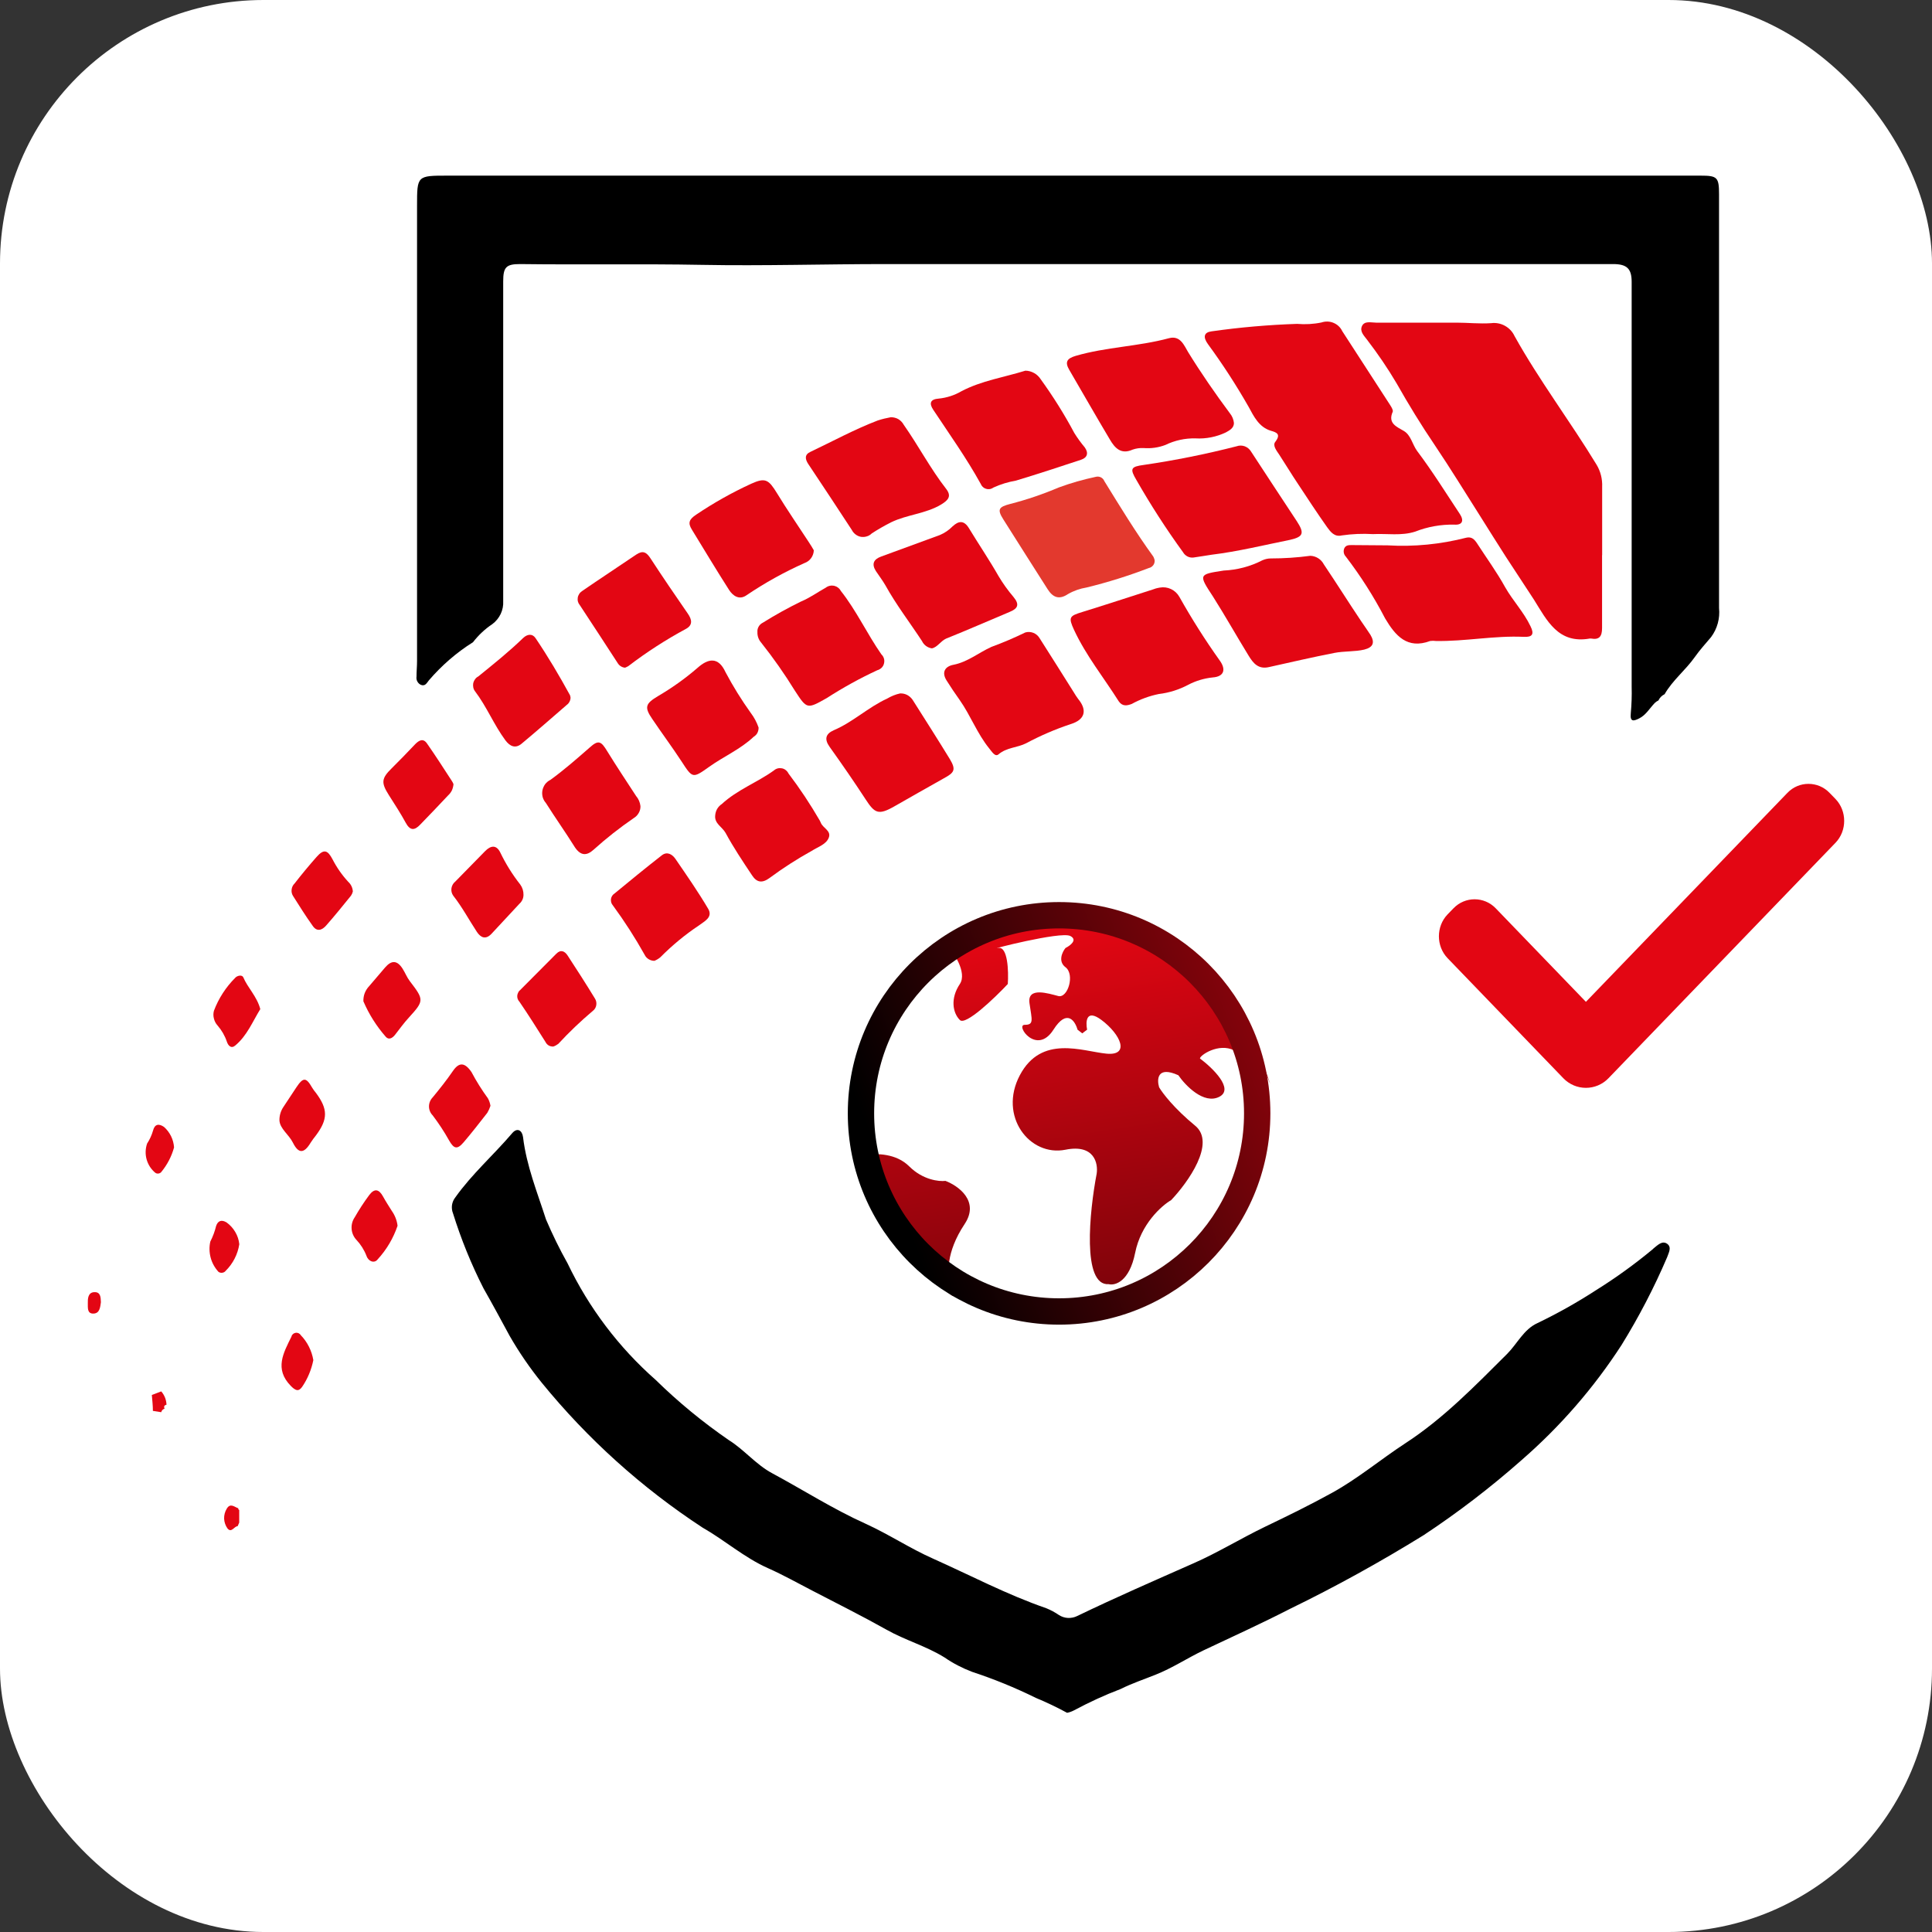
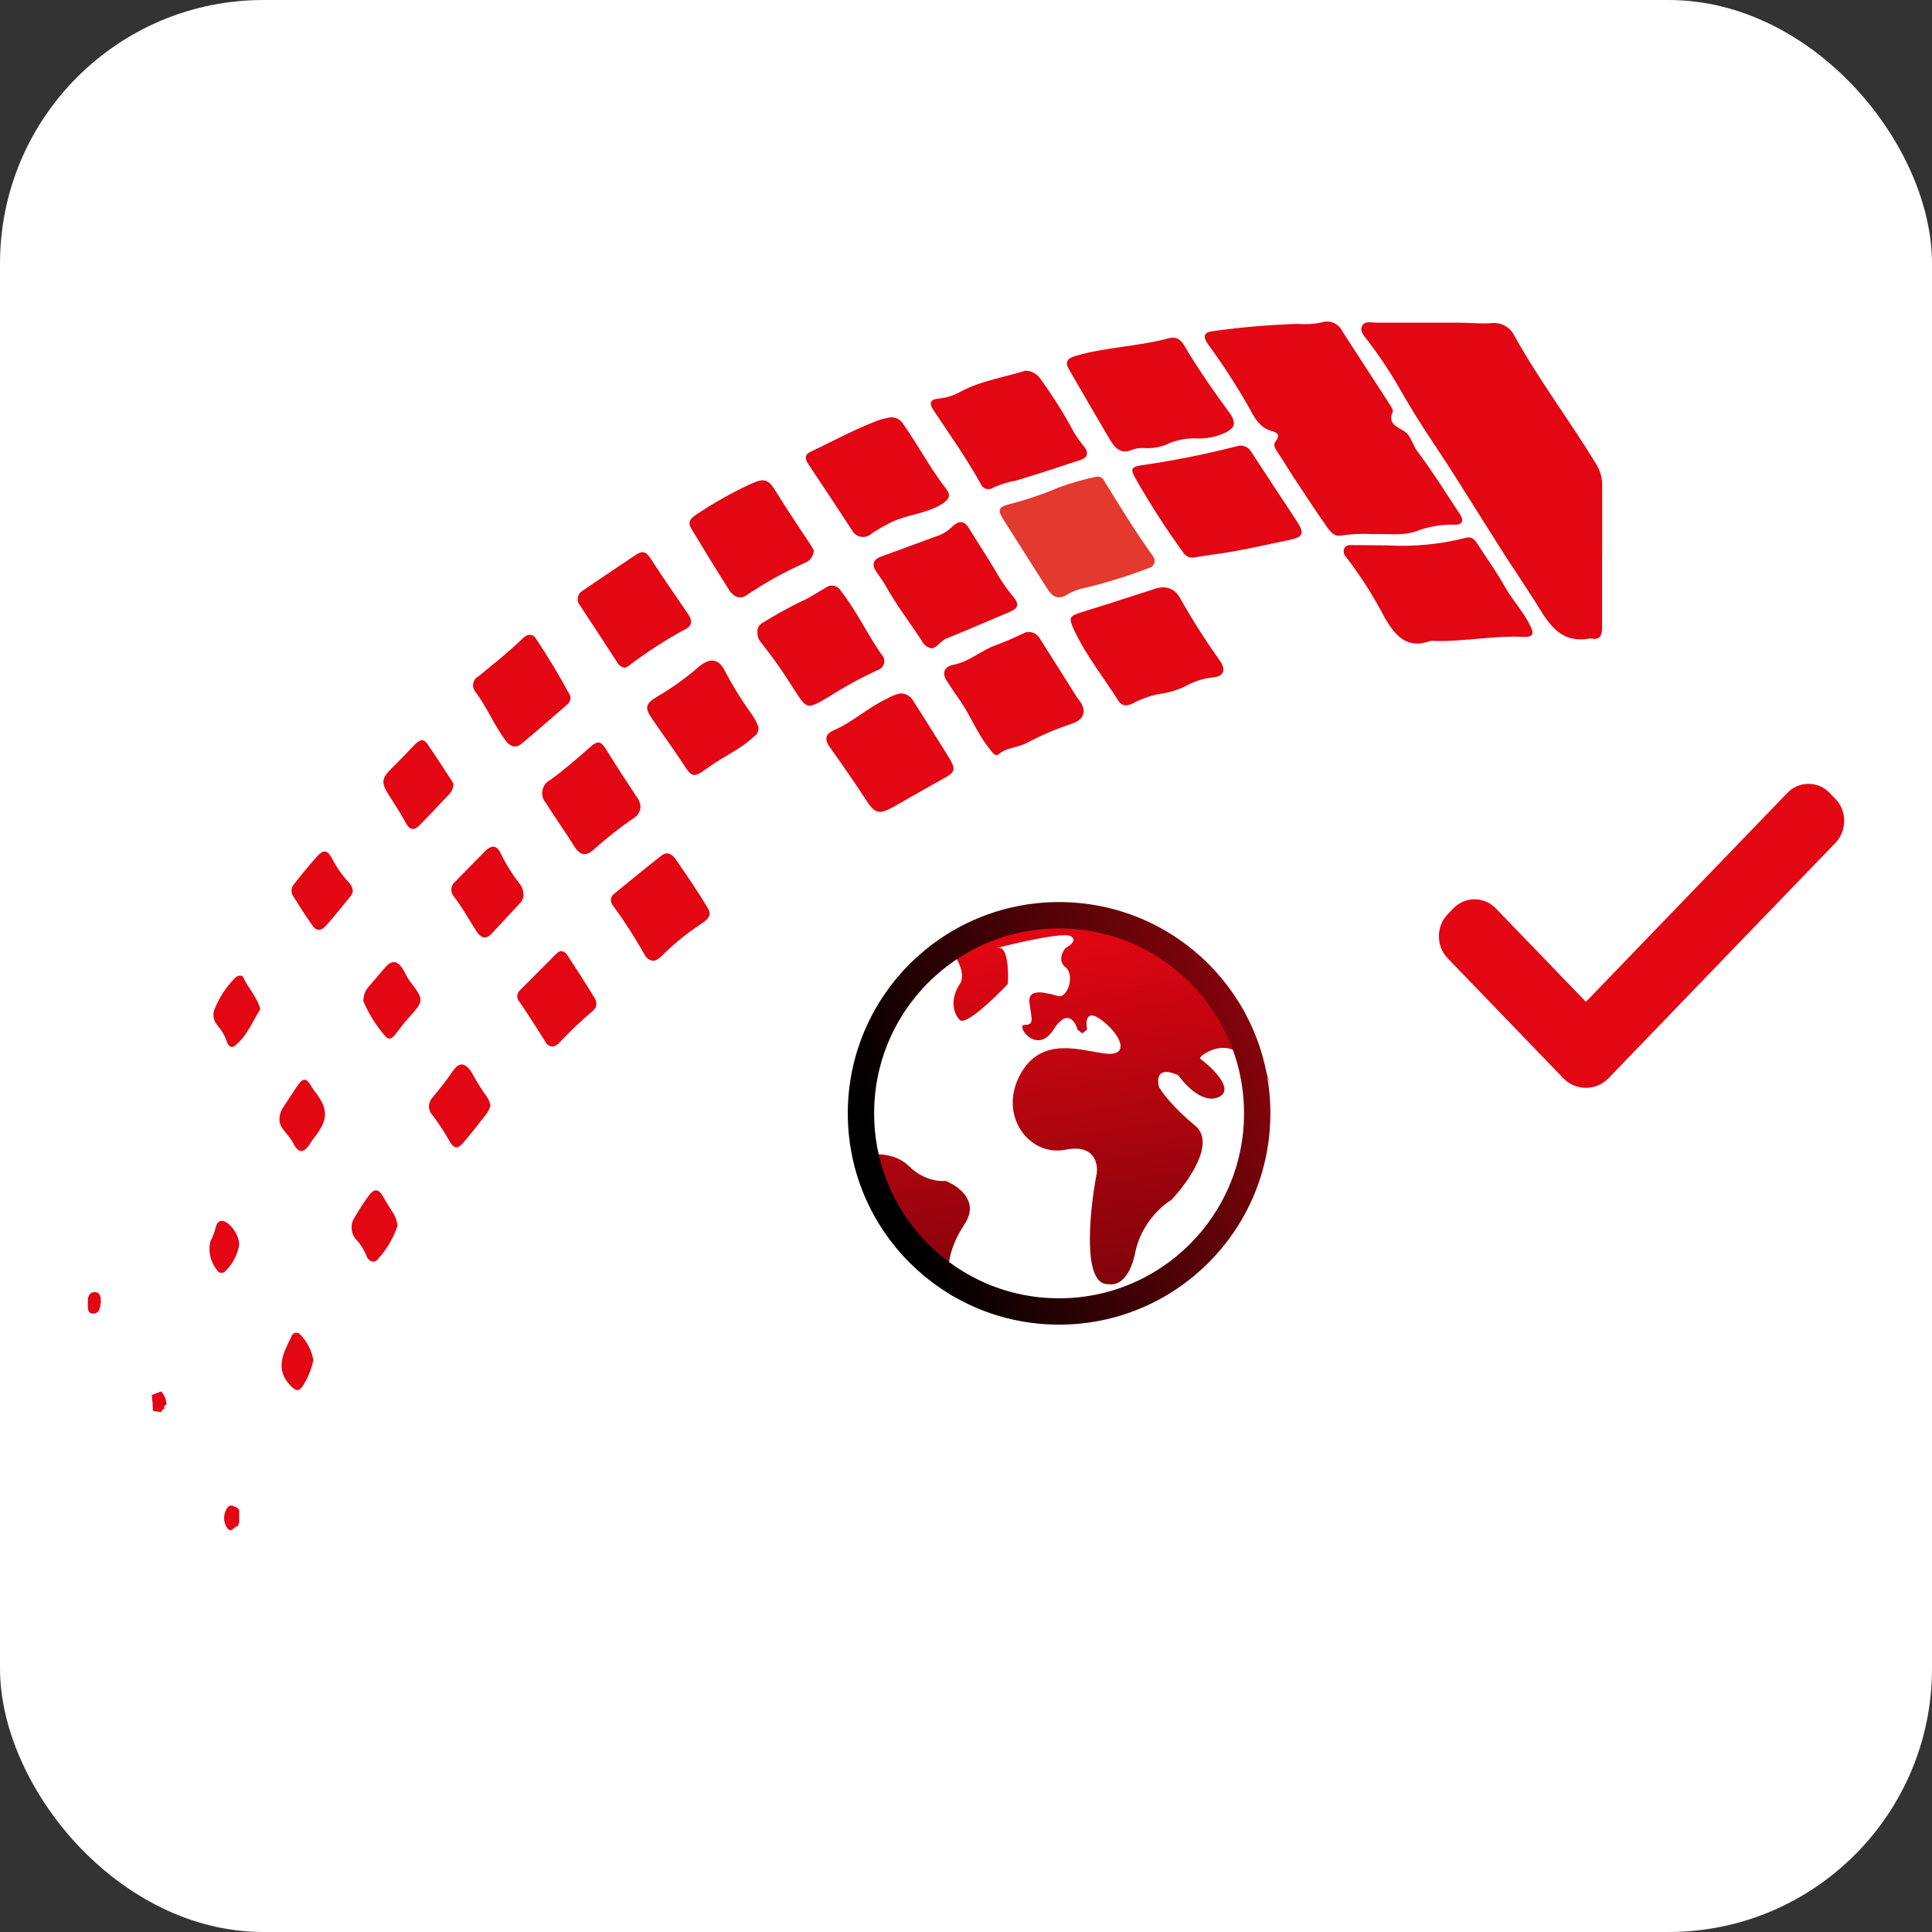
<svg xmlns="http://www.w3.org/2000/svg" width="22" height="22" viewBox="0 0 22 22" fill="none">
  <rect x="0" y="0" width="22" height="22" fill="#333333" stroke="none" />
  <rect width="22" height="22" rx="3" fill="white" />
-   <path d="M12.151 19.504C12.035 19.441 11.916 19.384 11.795 19.334C11.56 19.218 11.317 19.119 11.068 19.037C10.958 18.995 10.853 18.941 10.756 18.874C10.543 18.742 10.307 18.678 10.092 18.556C9.816 18.401 9.533 18.26 9.252 18.114C9.083 18.027 8.917 17.933 8.743 17.856C8.474 17.736 8.252 17.538 8 17.395C7.308 16.942 6.69 16.385 6.168 15.744C6.033 15.577 5.911 15.399 5.804 15.213C5.706 15.032 5.608 14.85 5.506 14.671C5.366 14.396 5.25 14.11 5.158 13.815C5.146 13.786 5.143 13.753 5.147 13.722C5.152 13.691 5.164 13.661 5.184 13.636C5.374 13.368 5.621 13.152 5.833 12.903C5.891 12.836 5.946 12.872 5.956 12.949C5.995 13.275 6.118 13.577 6.217 13.885C6.29 14.056 6.372 14.224 6.463 14.386C6.705 14.892 7.046 15.343 7.466 15.713C7.723 15.965 8.002 16.194 8.298 16.398C8.47 16.504 8.607 16.676 8.791 16.775C9.148 16.967 9.489 17.186 9.861 17.353C10.122 17.472 10.364 17.633 10.626 17.749C11.051 17.939 11.47 18.16 11.914 18.313C11.965 18.334 12.014 18.36 12.059 18.391C12.09 18.411 12.125 18.422 12.162 18.424C12.198 18.425 12.234 18.418 12.266 18.402C12.705 18.19 13.149 17.997 13.592 17.801C13.869 17.679 14.129 17.519 14.402 17.387C14.675 17.256 14.918 17.137 15.17 16.998C15.465 16.835 15.721 16.619 16.001 16.436C16.437 16.153 16.797 15.78 17.163 15.416C17.279 15.299 17.351 15.137 17.508 15.066C17.737 14.956 17.959 14.831 18.172 14.693C18.398 14.552 18.614 14.396 18.819 14.226L18.829 14.216C18.875 14.18 18.927 14.123 18.984 14.163C19.041 14.204 18.999 14.269 18.984 14.316C18.836 14.662 18.662 14.997 18.464 15.317C18.148 15.805 17.765 16.245 17.327 16.626C16.975 16.937 16.602 17.223 16.21 17.482C15.718 17.786 15.212 18.066 14.692 18.319C14.365 18.487 14.032 18.638 13.7 18.795C13.519 18.882 13.35 18.994 13.159 19.07C13.027 19.123 12.891 19.168 12.761 19.233C12.579 19.302 12.402 19.384 12.23 19.476C12.205 19.489 12.178 19.499 12.151 19.504Z" fill="black" />
-   <path d="M18.955 7.905C18.924 7.92 18.899 7.945 18.885 7.976C18.87 7.983 18.857 7.992 18.845 8.003C18.785 8.064 18.744 8.142 18.665 8.181C18.607 8.21 18.559 8.226 18.57 8.124C18.579 8.023 18.583 7.921 18.58 7.819C18.58 6.282 18.58 4.746 18.58 3.21C18.58 3.059 18.526 3.007 18.368 3.007H15.887H10.082C9.385 3.007 8.69 3.029 7.995 3.016C7.299 3.003 6.615 3.016 5.921 3.007C5.763 3.007 5.73 3.043 5.73 3.204C5.73 4.418 5.73 5.632 5.73 6.845C5.733 6.895 5.723 6.946 5.701 6.992C5.679 7.037 5.647 7.077 5.606 7.107C5.522 7.163 5.448 7.233 5.386 7.313C5.198 7.431 5.029 7.578 4.884 7.747C4.86 7.777 4.842 7.817 4.794 7.799C4.776 7.791 4.762 7.778 4.753 7.761C4.743 7.744 4.74 7.724 4.743 7.705C4.743 7.645 4.749 7.586 4.749 7.526C4.749 5.8 4.749 4.072 4.749 2.344C4.749 2 4.749 2 5.096 2H19.363C19.554 2 19.575 2.017 19.575 2.212C19.575 2.688 19.575 3.163 19.575 3.639C19.575 4.735 19.575 5.829 19.575 6.924C19.587 7.042 19.555 7.16 19.484 7.255C19.421 7.33 19.355 7.402 19.299 7.482C19.192 7.633 19.046 7.746 18.955 7.905Z" fill="black" />
  <path d="M6.497 7.946C6.496 7.963 6.492 7.979 6.483 7.994C6.475 8.009 6.463 8.021 6.449 8.031C6.279 8.178 6.111 8.326 5.939 8.469C5.867 8.529 5.804 8.496 5.755 8.43C5.624 8.253 5.542 8.046 5.408 7.87C5.398 7.857 5.392 7.842 5.389 7.826C5.386 7.81 5.386 7.794 5.389 7.778C5.393 7.762 5.4 7.747 5.41 7.734C5.419 7.721 5.432 7.71 5.446 7.703C5.62 7.562 5.795 7.422 5.956 7.266C6.006 7.218 6.063 7.214 6.098 7.266C6.242 7.479 6.367 7.691 6.491 7.917C6.494 7.926 6.496 7.936 6.497 7.946Z" fill="#E30613" />
  <path d="M2.964 11.491C2.876 11.633 2.813 11.795 2.677 11.907C2.632 11.944 2.598 11.907 2.583 11.861C2.56 11.793 2.524 11.731 2.477 11.677C2.457 11.655 2.443 11.628 2.436 11.599C2.428 11.57 2.428 11.539 2.436 11.51C2.489 11.369 2.572 11.241 2.679 11.134C2.702 11.108 2.756 11.098 2.77 11.128C2.82 11.248 2.926 11.346 2.964 11.491Z" fill="#E30613" />
  <path d="M2.725 14.168C2.707 14.284 2.652 14.39 2.569 14.472C2.56 14.484 2.546 14.491 2.531 14.493C2.516 14.495 2.501 14.492 2.488 14.483C2.446 14.437 2.415 14.382 2.399 14.322C2.383 14.262 2.381 14.198 2.395 14.138C2.424 14.081 2.446 14.022 2.461 13.96C2.482 13.898 2.525 13.887 2.58 13.92C2.62 13.949 2.654 13.986 2.679 14.029C2.704 14.071 2.72 14.119 2.725 14.168Z" fill="#E30613" />
  <path d="M2.714 17.175C2.713 17.177 2.713 17.179 2.713 17.181C2.713 17.183 2.714 17.185 2.715 17.187C2.716 17.189 2.717 17.19 2.719 17.191C2.72 17.193 2.722 17.193 2.724 17.194C2.724 17.242 2.724 17.29 2.724 17.338L2.706 17.379C2.667 17.379 2.636 17.461 2.59 17.404C2.567 17.372 2.554 17.333 2.552 17.293C2.551 17.254 2.561 17.214 2.582 17.18C2.623 17.109 2.673 17.163 2.714 17.175Z" fill="#E30613" />
  <path d="M1.741 16.066C1.741 16.005 1.734 15.946 1.729 15.885L1.836 15.844C1.873 15.886 1.894 15.94 1.896 15.996C1.87 16.002 1.863 16.016 1.874 16.041C1.864 16.044 1.856 16.049 1.849 16.056C1.842 16.063 1.838 16.072 1.836 16.081L1.741 16.066Z" fill="#E30613" />
  <path d="M18.243 6.323C18.243 6.599 18.243 6.875 18.243 7.151C18.243 7.245 18.213 7.289 18.117 7.271C18.117 7.271 18.108 7.271 18.104 7.271C17.744 7.336 17.616 7.066 17.467 6.828C17.361 6.665 17.255 6.504 17.148 6.341C17.042 6.177 16.955 6.035 16.858 5.882C16.686 5.611 16.519 5.338 16.34 5.072C16.184 4.842 16.039 4.605 15.902 4.363C15.801 4.192 15.689 4.028 15.568 3.87C15.533 3.823 15.481 3.775 15.509 3.713C15.538 3.652 15.609 3.673 15.668 3.674C15.973 3.674 16.279 3.674 16.584 3.674C16.715 3.674 16.847 3.689 16.979 3.68C17.033 3.673 17.089 3.683 17.137 3.71C17.186 3.737 17.224 3.778 17.247 3.828C17.529 4.334 17.879 4.796 18.18 5.291C18.226 5.367 18.248 5.455 18.244 5.545C18.244 5.804 18.244 6.063 18.244 6.32L18.243 6.323Z" fill="#E30613" />
  <path d="M14.77 3.688C14.863 3.696 14.956 3.691 15.048 3.672C15.092 3.657 15.141 3.658 15.184 3.676C15.228 3.694 15.264 3.727 15.284 3.77C15.468 4.053 15.651 4.336 15.834 4.619C15.847 4.64 15.866 4.672 15.859 4.689C15.801 4.821 15.904 4.859 15.985 4.907C16.066 4.954 16.082 5.059 16.136 5.134C16.31 5.365 16.464 5.612 16.624 5.854C16.674 5.93 16.651 5.981 16.56 5.974C16.408 5.971 16.256 5.998 16.114 6.054C15.957 6.104 15.796 6.074 15.634 6.082C15.515 6.075 15.396 6.08 15.279 6.097C15.195 6.117 15.151 6.056 15.112 6.003C14.998 5.842 14.889 5.675 14.78 5.51C14.708 5.403 14.64 5.289 14.568 5.179C14.538 5.133 14.487 5.073 14.523 5.03C14.587 4.945 14.54 4.924 14.471 4.905C14.336 4.864 14.277 4.741 14.219 4.634C14.078 4.387 13.924 4.149 13.756 3.92C13.696 3.838 13.709 3.784 13.797 3.773C14.12 3.727 14.444 3.699 14.77 3.688Z" fill="#E30613" />
  <path d="M15.801 6.21C16.102 6.228 16.404 6.198 16.696 6.123C16.759 6.108 16.791 6.144 16.82 6.188C16.926 6.352 17.044 6.514 17.139 6.686C17.227 6.841 17.351 6.969 17.428 7.131C17.475 7.225 17.446 7.256 17.353 7.252C17.016 7.236 16.685 7.305 16.35 7.299C16.329 7.296 16.307 7.296 16.286 7.299C16.024 7.396 15.89 7.24 15.772 7.041C15.644 6.794 15.494 6.559 15.325 6.338C15.313 6.326 15.305 6.31 15.302 6.293C15.299 6.276 15.301 6.259 15.308 6.243C15.326 6.206 15.36 6.207 15.396 6.207L15.801 6.21Z" fill="#E30613" />
  <path d="M14.051 4.817C14.051 4.873 14.003 4.9 13.959 4.924C13.852 4.975 13.733 4.999 13.614 4.992C13.495 4.989 13.377 5.015 13.27 5.067C13.191 5.097 13.106 5.109 13.022 5.102C12.979 5.1 12.937 5.106 12.897 5.12C12.766 5.179 12.695 5.102 12.639 5.006C12.482 4.743 12.33 4.476 12.176 4.212C12.124 4.123 12.148 4.082 12.25 4.052C12.597 3.951 12.96 3.946 13.312 3.851C13.442 3.817 13.484 3.935 13.529 4.009C13.677 4.249 13.838 4.482 14.007 4.709C14.032 4.74 14.047 4.778 14.051 4.817Z" fill="#E30613" />
-   <path d="M14.921 6.329C14.953 6.33 14.984 6.34 15.011 6.357C15.038 6.374 15.06 6.398 15.075 6.427C15.218 6.639 15.355 6.858 15.5 7.074C15.535 7.126 15.574 7.18 15.606 7.23C15.657 7.316 15.638 7.371 15.535 7.397C15.432 7.422 15.305 7.413 15.194 7.435C14.944 7.484 14.697 7.541 14.451 7.596C14.328 7.625 14.27 7.551 14.218 7.466C14.081 7.243 13.953 7.015 13.813 6.794C13.647 6.541 13.647 6.541 13.934 6.497C14.087 6.49 14.237 6.451 14.373 6.381C14.404 6.367 14.437 6.359 14.471 6.359C14.621 6.359 14.772 6.349 14.921 6.329Z" fill="#E30613" />
  <path d="M13.588 6.349C13.565 6.351 13.542 6.347 13.521 6.336C13.501 6.325 13.483 6.309 13.472 6.289C13.28 6.025 13.103 5.75 12.941 5.467C12.865 5.338 12.873 5.314 13.026 5.294C13.381 5.242 13.733 5.171 14.081 5.082C14.111 5.071 14.144 5.071 14.174 5.082C14.204 5.093 14.23 5.115 14.246 5.142C14.419 5.407 14.594 5.673 14.767 5.935C14.854 6.069 14.845 6.112 14.691 6.147C14.393 6.207 14.098 6.28 13.795 6.317C13.729 6.329 13.659 6.337 13.588 6.349Z" fill="#E30613" />
  <path d="M11.675 7.202C11.705 7.193 11.737 7.195 11.766 7.206C11.795 7.217 11.82 7.238 11.836 7.264C11.968 7.471 12.099 7.679 12.229 7.886C12.244 7.912 12.26 7.936 12.278 7.96C12.384 8.089 12.354 8.195 12.194 8.245C12.018 8.303 11.847 8.377 11.684 8.464C11.584 8.515 11.464 8.51 11.37 8.59C11.331 8.623 11.294 8.558 11.264 8.522C11.127 8.353 11.052 8.147 10.928 7.971C10.876 7.899 10.827 7.825 10.779 7.749C10.719 7.654 10.762 7.588 10.857 7.57C11.02 7.538 11.144 7.432 11.29 7.366C11.421 7.318 11.55 7.263 11.675 7.202Z" fill="#E30613" />
  <path d="M10.25 7.896C10.278 7.895 10.306 7.901 10.331 7.914C10.355 7.927 10.376 7.946 10.392 7.969C10.534 8.193 10.677 8.417 10.816 8.644C10.888 8.765 10.869 8.797 10.749 8.862C10.56 8.968 10.374 9.074 10.188 9.18C10.002 9.287 9.961 9.262 9.856 9.101C9.725 8.9 9.588 8.702 9.448 8.506C9.384 8.417 9.401 8.356 9.495 8.315C9.713 8.222 9.886 8.054 10.102 7.955C10.148 7.928 10.198 7.907 10.25 7.896Z" fill="#E30613" />
  <path d="M10.612 7.383C10.588 7.38 10.565 7.37 10.545 7.356C10.525 7.341 10.509 7.322 10.499 7.3C10.36 7.088 10.205 6.887 10.081 6.663C10.049 6.608 10.01 6.557 9.974 6.503C9.922 6.421 9.949 6.368 10.035 6.337L10.701 6.093C10.756 6.07 10.806 6.036 10.847 5.994C10.915 5.931 10.976 5.921 11.033 6.014C11.144 6.197 11.265 6.375 11.371 6.561C11.421 6.645 11.478 6.724 11.541 6.798C11.613 6.885 11.59 6.93 11.497 6.968C11.256 7.069 11.016 7.175 10.773 7.272C10.71 7.301 10.675 7.37 10.612 7.383Z" fill="#E30613" />
  <path d="M10.144 4.751C10.174 4.751 10.204 4.758 10.23 4.773C10.256 4.789 10.277 4.811 10.291 4.837C10.459 5.076 10.594 5.336 10.774 5.567C10.838 5.65 10.799 5.695 10.717 5.745C10.54 5.851 10.329 5.859 10.146 5.948C10.071 5.986 9.998 6.028 9.927 6.074C9.911 6.09 9.892 6.102 9.87 6.108C9.849 6.115 9.826 6.116 9.804 6.113C9.782 6.109 9.761 6.1 9.743 6.086C9.725 6.073 9.71 6.055 9.7 6.035C9.536 5.784 9.371 5.534 9.204 5.284C9.169 5.231 9.158 5.178 9.227 5.146C9.482 5.025 9.731 4.889 9.995 4.788C10.044 4.772 10.094 4.76 10.144 4.751Z" fill="#E30613" />
  <path d="M13.207 6.691C13.25 6.683 13.295 6.689 13.335 6.708C13.375 6.727 13.408 6.758 13.43 6.797C13.57 7.046 13.723 7.288 13.889 7.521C13.966 7.627 13.935 7.705 13.81 7.714C13.713 7.724 13.618 7.752 13.532 7.797C13.427 7.853 13.313 7.889 13.195 7.903C13.087 7.925 12.984 7.963 12.887 8.016C12.832 8.037 12.781 8.045 12.74 7.987C12.569 7.716 12.366 7.465 12.23 7.172C12.164 7.029 12.177 7.014 12.324 6.969C12.594 6.886 12.862 6.797 13.132 6.711C13.168 6.696 13.206 6.692 13.207 6.691Z" fill="#E30613" />
  <path d="M11.676 4.221C11.711 4.221 11.745 4.231 11.776 4.248C11.807 4.265 11.832 4.29 11.851 4.319C11.992 4.514 12.12 4.718 12.233 4.93C12.269 4.988 12.309 5.043 12.352 5.094C12.398 5.158 12.382 5.211 12.311 5.235C12.063 5.317 11.814 5.399 11.568 5.473C11.48 5.488 11.395 5.514 11.314 5.551C11.302 5.56 11.288 5.566 11.274 5.569C11.259 5.571 11.244 5.571 11.229 5.566C11.215 5.562 11.202 5.555 11.191 5.544C11.18 5.534 11.172 5.521 11.166 5.507C11.004 5.214 10.811 4.944 10.627 4.666C10.576 4.59 10.596 4.546 10.688 4.539C10.78 4.53 10.87 4.501 10.95 4.454C11.177 4.335 11.435 4.296 11.676 4.221Z" fill="#E30613" />
  <path d="M13.148 6.378C13.15 6.398 13.145 6.419 13.133 6.435C13.12 6.452 13.103 6.464 13.082 6.468C12.851 6.557 12.614 6.631 12.373 6.69C12.299 6.702 12.227 6.727 12.161 6.765C12.064 6.83 11.991 6.808 11.928 6.707C11.76 6.444 11.593 6.18 11.426 5.916C11.353 5.801 11.37 5.773 11.505 5.738C11.693 5.69 11.877 5.627 12.056 5.551C12.194 5.5 12.336 5.46 12.481 5.429C12.499 5.425 12.519 5.427 12.537 5.436C12.554 5.445 12.568 5.46 12.575 5.478C12.754 5.768 12.932 6.061 13.133 6.338C13.139 6.351 13.145 6.364 13.148 6.378Z" fill="#E3392E" />
  <path d="M8.625 7.197C8.623 7.176 8.628 7.154 8.639 7.135C8.65 7.116 8.666 7.101 8.686 7.091C8.825 7.004 8.968 6.925 9.116 6.852C9.222 6.808 9.306 6.746 9.403 6.692C9.416 6.682 9.432 6.674 9.448 6.671C9.464 6.667 9.481 6.667 9.497 6.67C9.514 6.674 9.529 6.681 9.542 6.691C9.556 6.701 9.566 6.713 9.574 6.728C9.753 6.954 9.873 7.217 10.037 7.452C10.051 7.465 10.061 7.482 10.066 7.5C10.071 7.518 10.071 7.537 10.066 7.556C10.062 7.574 10.052 7.591 10.039 7.604C10.025 7.617 10.009 7.627 9.99 7.632C9.791 7.724 9.598 7.831 9.413 7.95C9.19 8.076 9.189 8.076 9.052 7.866C8.935 7.676 8.806 7.492 8.667 7.317C8.638 7.284 8.623 7.241 8.625 7.197Z" fill="#E30613" />
  <path d="M8.638 8.284C8.639 8.305 8.634 8.326 8.625 8.345C8.615 8.364 8.6 8.379 8.582 8.39C8.433 8.531 8.244 8.612 8.078 8.73C7.886 8.867 7.887 8.864 7.76 8.669C7.654 8.507 7.537 8.35 7.428 8.188C7.335 8.053 7.35 8.013 7.489 7.929C7.65 7.835 7.802 7.727 7.943 7.605C8.062 7.499 8.179 7.473 8.262 7.655C8.347 7.815 8.443 7.97 8.549 8.118C8.587 8.168 8.617 8.224 8.638 8.284Z" fill="#E30613" />
  <path d="M7.118 7.603C7.1 7.602 7.083 7.596 7.068 7.586C7.053 7.577 7.041 7.563 7.032 7.548C6.89 7.329 6.747 7.11 6.602 6.89C6.592 6.878 6.585 6.865 6.581 6.85C6.577 6.836 6.577 6.82 6.579 6.806C6.581 6.791 6.587 6.777 6.595 6.764C6.603 6.751 6.614 6.741 6.626 6.732C6.831 6.591 7.039 6.455 7.245 6.315C7.319 6.266 7.36 6.285 7.408 6.359C7.546 6.571 7.691 6.783 7.832 6.987C7.879 7.054 7.891 7.117 7.813 7.16C7.583 7.284 7.363 7.426 7.155 7.585C7.143 7.592 7.131 7.598 7.118 7.603Z" fill="#E30613" />
-   <path d="M8.144 9.286C8.146 9.26 8.153 9.235 8.166 9.212C8.179 9.19 8.197 9.17 8.219 9.156C8.395 8.993 8.621 8.911 8.813 8.773C8.825 8.762 8.84 8.754 8.856 8.75C8.871 8.746 8.888 8.746 8.904 8.749C8.92 8.752 8.935 8.759 8.947 8.769C8.96 8.779 8.971 8.792 8.978 8.807C9.108 8.978 9.227 9.158 9.335 9.344C9.339 9.351 9.343 9.359 9.346 9.367C9.368 9.429 9.467 9.458 9.438 9.537C9.41 9.615 9.315 9.643 9.243 9.689C9.077 9.781 8.917 9.884 8.764 9.997C8.676 10.062 8.616 10.047 8.564 9.968C8.458 9.809 8.351 9.649 8.262 9.484C8.224 9.416 8.134 9.378 8.144 9.286Z" fill="#E30613" />
  <path d="M9.267 6.266C9.266 6.299 9.255 6.33 9.236 6.356C9.217 6.382 9.191 6.401 9.16 6.412C8.929 6.515 8.708 6.638 8.498 6.78C8.417 6.835 8.346 6.785 8.303 6.719C8.157 6.491 8.019 6.26 7.878 6.03C7.831 5.954 7.847 5.914 7.928 5.86C8.127 5.726 8.337 5.608 8.555 5.508C8.716 5.435 8.753 5.462 8.847 5.615C8.963 5.805 9.089 5.988 9.211 6.175C9.234 6.208 9.252 6.241 9.267 6.266Z" fill="#E30613" />
  <path d="M7.293 9.179C7.294 9.207 7.287 9.234 7.273 9.258C7.259 9.282 7.24 9.302 7.216 9.316C7.056 9.426 6.903 9.546 6.759 9.676C6.683 9.745 6.614 9.748 6.547 9.649C6.441 9.479 6.323 9.313 6.215 9.142C6.198 9.123 6.186 9.1 6.179 9.075C6.173 9.05 6.172 9.024 6.177 8.999C6.182 8.974 6.193 8.95 6.208 8.929C6.224 8.909 6.244 8.892 6.267 8.881C6.424 8.767 6.569 8.64 6.715 8.512C6.815 8.422 6.845 8.439 6.915 8.555C7.021 8.727 7.133 8.895 7.243 9.064C7.271 9.096 7.288 9.137 7.293 9.179Z" fill="#E30613" />
  <path d="M7.452 10.941C7.429 10.941 7.407 10.935 7.387 10.923C7.367 10.911 7.351 10.894 7.341 10.873C7.232 10.678 7.111 10.49 6.979 10.31C6.97 10.3 6.964 10.289 6.96 10.276C6.957 10.264 6.956 10.251 6.957 10.238C6.959 10.226 6.963 10.213 6.97 10.202C6.977 10.191 6.986 10.182 6.997 10.175C7.175 10.028 7.355 9.881 7.537 9.739C7.597 9.693 7.655 9.728 7.691 9.78C7.82 9.968 7.95 10.155 8.065 10.35C8.121 10.447 8.017 10.493 7.959 10.538C7.801 10.643 7.654 10.765 7.52 10.9C7.5 10.917 7.477 10.931 7.452 10.941Z" fill="#E30613" />
  <path d="M6.301 11.917C6.283 11.918 6.264 11.914 6.248 11.905C6.232 11.895 6.219 11.881 6.211 11.864C6.114 11.711 6.018 11.557 5.915 11.407C5.906 11.398 5.9 11.387 5.895 11.375C5.891 11.363 5.889 11.351 5.89 11.338C5.891 11.325 5.895 11.313 5.901 11.302C5.906 11.29 5.915 11.28 5.924 11.273L6.336 10.859C6.387 10.808 6.432 10.833 6.463 10.88C6.569 11.042 6.675 11.207 6.775 11.371C6.789 11.393 6.794 11.419 6.79 11.445C6.786 11.471 6.773 11.494 6.752 11.51C6.613 11.627 6.481 11.753 6.358 11.886C6.341 11.899 6.322 11.91 6.301 11.917Z" fill="#E30613" />
  <path d="M5.961 10.19C5.961 10.209 5.957 10.228 5.949 10.245C5.941 10.262 5.93 10.278 5.915 10.291C5.809 10.404 5.703 10.519 5.597 10.633C5.531 10.703 5.474 10.678 5.43 10.611C5.34 10.474 5.263 10.329 5.161 10.199C5.143 10.174 5.136 10.143 5.141 10.113C5.146 10.083 5.162 10.056 5.186 10.037L5.524 9.692C5.587 9.628 5.652 9.616 5.697 9.708C5.759 9.837 5.835 9.959 5.924 10.072C5.949 10.106 5.962 10.148 5.961 10.19Z" fill="#E30613" />
  <path d="M5.585 12.592C5.576 12.62 5.564 12.647 5.549 12.672C5.461 12.785 5.372 12.899 5.28 13.007C5.206 13.094 5.168 13.082 5.113 12.985C5.058 12.886 4.995 12.791 4.927 12.701C4.9 12.674 4.885 12.637 4.885 12.599C4.885 12.561 4.9 12.524 4.927 12.496C5.007 12.399 5.086 12.3 5.157 12.196C5.228 12.092 5.293 12.097 5.369 12.208C5.424 12.312 5.487 12.412 5.556 12.507C5.571 12.534 5.58 12.562 5.585 12.592Z" fill="#E30613" />
  <path d="M4.018 10.151C4.014 10.168 4.007 10.184 3.997 10.199C3.904 10.314 3.811 10.429 3.714 10.539C3.666 10.594 3.607 10.614 3.558 10.539C3.482 10.433 3.408 10.315 3.336 10.201C3.323 10.18 3.317 10.154 3.321 10.128C3.324 10.103 3.335 10.079 3.354 10.061C3.436 9.955 3.518 9.857 3.604 9.759C3.69 9.661 3.732 9.683 3.786 9.784C3.834 9.878 3.895 9.965 3.966 10.042C3.997 10.07 4.015 10.109 4.018 10.151Z" fill="#E30613" />
  <path d="M4.527 13.958C4.479 14.1 4.402 14.23 4.301 14.34C4.264 14.39 4.195 14.366 4.173 14.3C4.147 14.233 4.108 14.171 4.059 14.119C4.027 14.085 4.007 14.04 4.004 13.994C4 13.947 4.013 13.9 4.039 13.862C4.089 13.774 4.144 13.69 4.204 13.609C4.264 13.529 4.316 13.54 4.363 13.627C4.393 13.682 4.427 13.733 4.461 13.788C4.497 13.839 4.52 13.897 4.527 13.958Z" fill="#E30613" />
  <path d="M3.182 12.758C3.181 12.703 3.197 12.649 3.228 12.604C3.276 12.53 3.326 12.457 3.374 12.383C3.452 12.265 3.486 12.266 3.553 12.383C3.566 12.405 3.581 12.425 3.597 12.444C3.735 12.629 3.736 12.744 3.597 12.93C3.576 12.956 3.556 12.983 3.538 13.011C3.463 13.136 3.4 13.142 3.335 13.011C3.29 12.92 3.187 12.853 3.182 12.758Z" fill="#E30613" />
  <path d="M5.164 8.929C5.162 8.953 5.156 8.977 5.146 9C5.135 9.022 5.12 9.042 5.102 9.058C4.998 9.169 4.892 9.28 4.784 9.391C4.719 9.459 4.669 9.46 4.619 9.367C4.569 9.274 4.493 9.155 4.428 9.054C4.338 8.912 4.343 8.864 4.461 8.748C4.551 8.659 4.639 8.568 4.727 8.475C4.772 8.429 4.819 8.403 4.863 8.467C4.96 8.606 5.051 8.748 5.144 8.891C5.152 8.903 5.159 8.916 5.164 8.929Z" fill="#E30613" />
  <path d="M4.138 11.402C4.137 11.37 4.142 11.338 4.153 11.309C4.165 11.279 4.182 11.252 4.204 11.229L4.385 11.017C4.459 10.931 4.523 10.935 4.584 11.03C4.614 11.077 4.634 11.13 4.667 11.173C4.83 11.385 4.83 11.396 4.656 11.587C4.6 11.648 4.55 11.717 4.498 11.784C4.467 11.823 4.426 11.845 4.392 11.805C4.287 11.685 4.201 11.549 4.138 11.402Z" fill="#E30613" />
  <path d="M3.568 15.488C3.546 15.597 3.503 15.701 3.44 15.793C3.398 15.852 3.362 15.833 3.311 15.781C3.122 15.588 3.228 15.405 3.319 15.22C3.321 15.209 3.327 15.199 3.336 15.192C3.344 15.184 3.355 15.179 3.366 15.177C3.377 15.175 3.389 15.177 3.399 15.181C3.41 15.186 3.419 15.194 3.425 15.204C3.5 15.281 3.55 15.381 3.568 15.488Z" fill="#E30613" />
-   <path d="M1.982 13.066C1.954 13.168 1.905 13.262 1.838 13.344C1.831 13.354 1.819 13.361 1.806 13.363C1.793 13.365 1.78 13.363 1.769 13.355C1.721 13.316 1.687 13.263 1.67 13.204C1.653 13.144 1.655 13.081 1.675 13.022C1.705 12.976 1.728 12.926 1.743 12.873C1.762 12.8 1.808 12.792 1.867 12.832C1.935 12.892 1.976 12.976 1.982 13.066Z" fill="#E30613" />
  <path d="M1.149 14.829C1.141 14.883 1.137 14.956 1.064 14.958C0.991 14.96 1.001 14.89 1 14.841C0.999 14.793 1 14.718 1.072 14.714C1.145 14.71 1.147 14.77 1.149 14.829Z" fill="#E30613" />
  <path d="M10.93 11.205C11.017 11.074 10.85 10.832 10.805 10.795C13.513 9.19 14.539 12.545 14.457 12.326C14.375 12.107 14.271 12.07 14.052 11.96C13.877 11.873 13.664 12.016 13.664 12.053C13.81 12.162 14.058 12.403 13.883 12.49C13.708 12.578 13.5 12.363 13.418 12.244C13.177 12.135 13.172 12.29 13.199 12.381C13.236 12.445 13.369 12.621 13.609 12.818C13.85 13.015 13.527 13.465 13.336 13.666C13.226 13.73 12.991 13.939 12.926 14.267C12.86 14.595 12.698 14.641 12.625 14.623C12.319 14.645 12.406 13.793 12.488 13.365C12.506 13.247 12.461 13.026 12.133 13.092C11.723 13.174 11.367 12.709 11.613 12.244C11.859 11.779 12.324 11.971 12.598 11.998C12.871 12.025 12.762 11.779 12.543 11.615C12.368 11.484 12.361 11.633 12.379 11.725L12.324 11.767L12.27 11.725C12.242 11.624 12.149 11.484 11.996 11.725C11.805 12.025 11.559 11.67 11.668 11.67C11.777 11.67 11.75 11.615 11.723 11.424C11.695 11.232 11.941 11.314 12.051 11.342C12.16 11.369 12.242 11.096 12.133 11.014C12.045 10.948 12.096 10.84 12.133 10.795C12.187 10.768 12.275 10.702 12.187 10.658C12.078 10.603 11.23 10.822 11.367 10.795C11.476 10.773 11.486 11.059 11.476 11.205C11.322 11.369 10.995 11.681 10.93 11.615C10.848 11.533 10.82 11.369 10.93 11.205Z" fill="url(#paint0_linear_9289_280)" />
  <path d="M10.355 13.283C10.202 13.13 9.982 13.137 9.863 13.146C10.082 13.803 10.465 14.468 10.848 14.759C10.857 14.696 10.842 14.612 10.82 14.568C10.793 14.513 10.766 14.267 10.984 13.939C11.159 13.677 10.911 13.502 10.766 13.447C10.693 13.456 10.509 13.436 10.355 13.283Z" fill="url(#paint1_linear_9289_280)" />
  <circle cx="12.06" cy="12.678" r="2.256" stroke="url(#paint2_linear_9289_280)" stroke-width="0.3" />
  <path d="M20.593 8.926C20.506 8.926 20.419 8.96 20.353 9.029L18.059 11.408L17.032 10.343C16.9 10.206 16.683 10.206 16.551 10.343L16.484 10.412C16.352 10.549 16.352 10.774 16.484 10.911L17.802 12.278C17.943 12.424 18.175 12.424 18.316 12.278L20.901 9.597C21.033 9.46 21.033 9.235 20.901 9.098L20.834 9.029C20.768 8.96 20.681 8.926 20.593 8.926Z" fill="#E30613" />
  <defs>
    <linearGradient id="paint0_linear_9289_280" x1="8.211" y1="5.849" x2="10.459" y2="20.382" gradientUnits="userSpaceOnUse">
      <stop offset="0.357" stop-color="#E30613" />
      <stop offset="1" />
    </linearGradient>
    <linearGradient id="paint1_linear_9289_280" x1="8.211" y1="5.849" x2="10.459" y2="20.382" gradientUnits="userSpaceOnUse">
      <stop offset="0.357" stop-color="#E30613" />
      <stop offset="1" />
    </linearGradient>
    <linearGradient id="paint2_linear_9289_280" x1="16.425" y1="8.394" x2="9.243" y2="11.275" gradientUnits="userSpaceOnUse">
      <stop stop-color="#E30613" />
      <stop offset="1" />
    </linearGradient>
  </defs>
</svg>